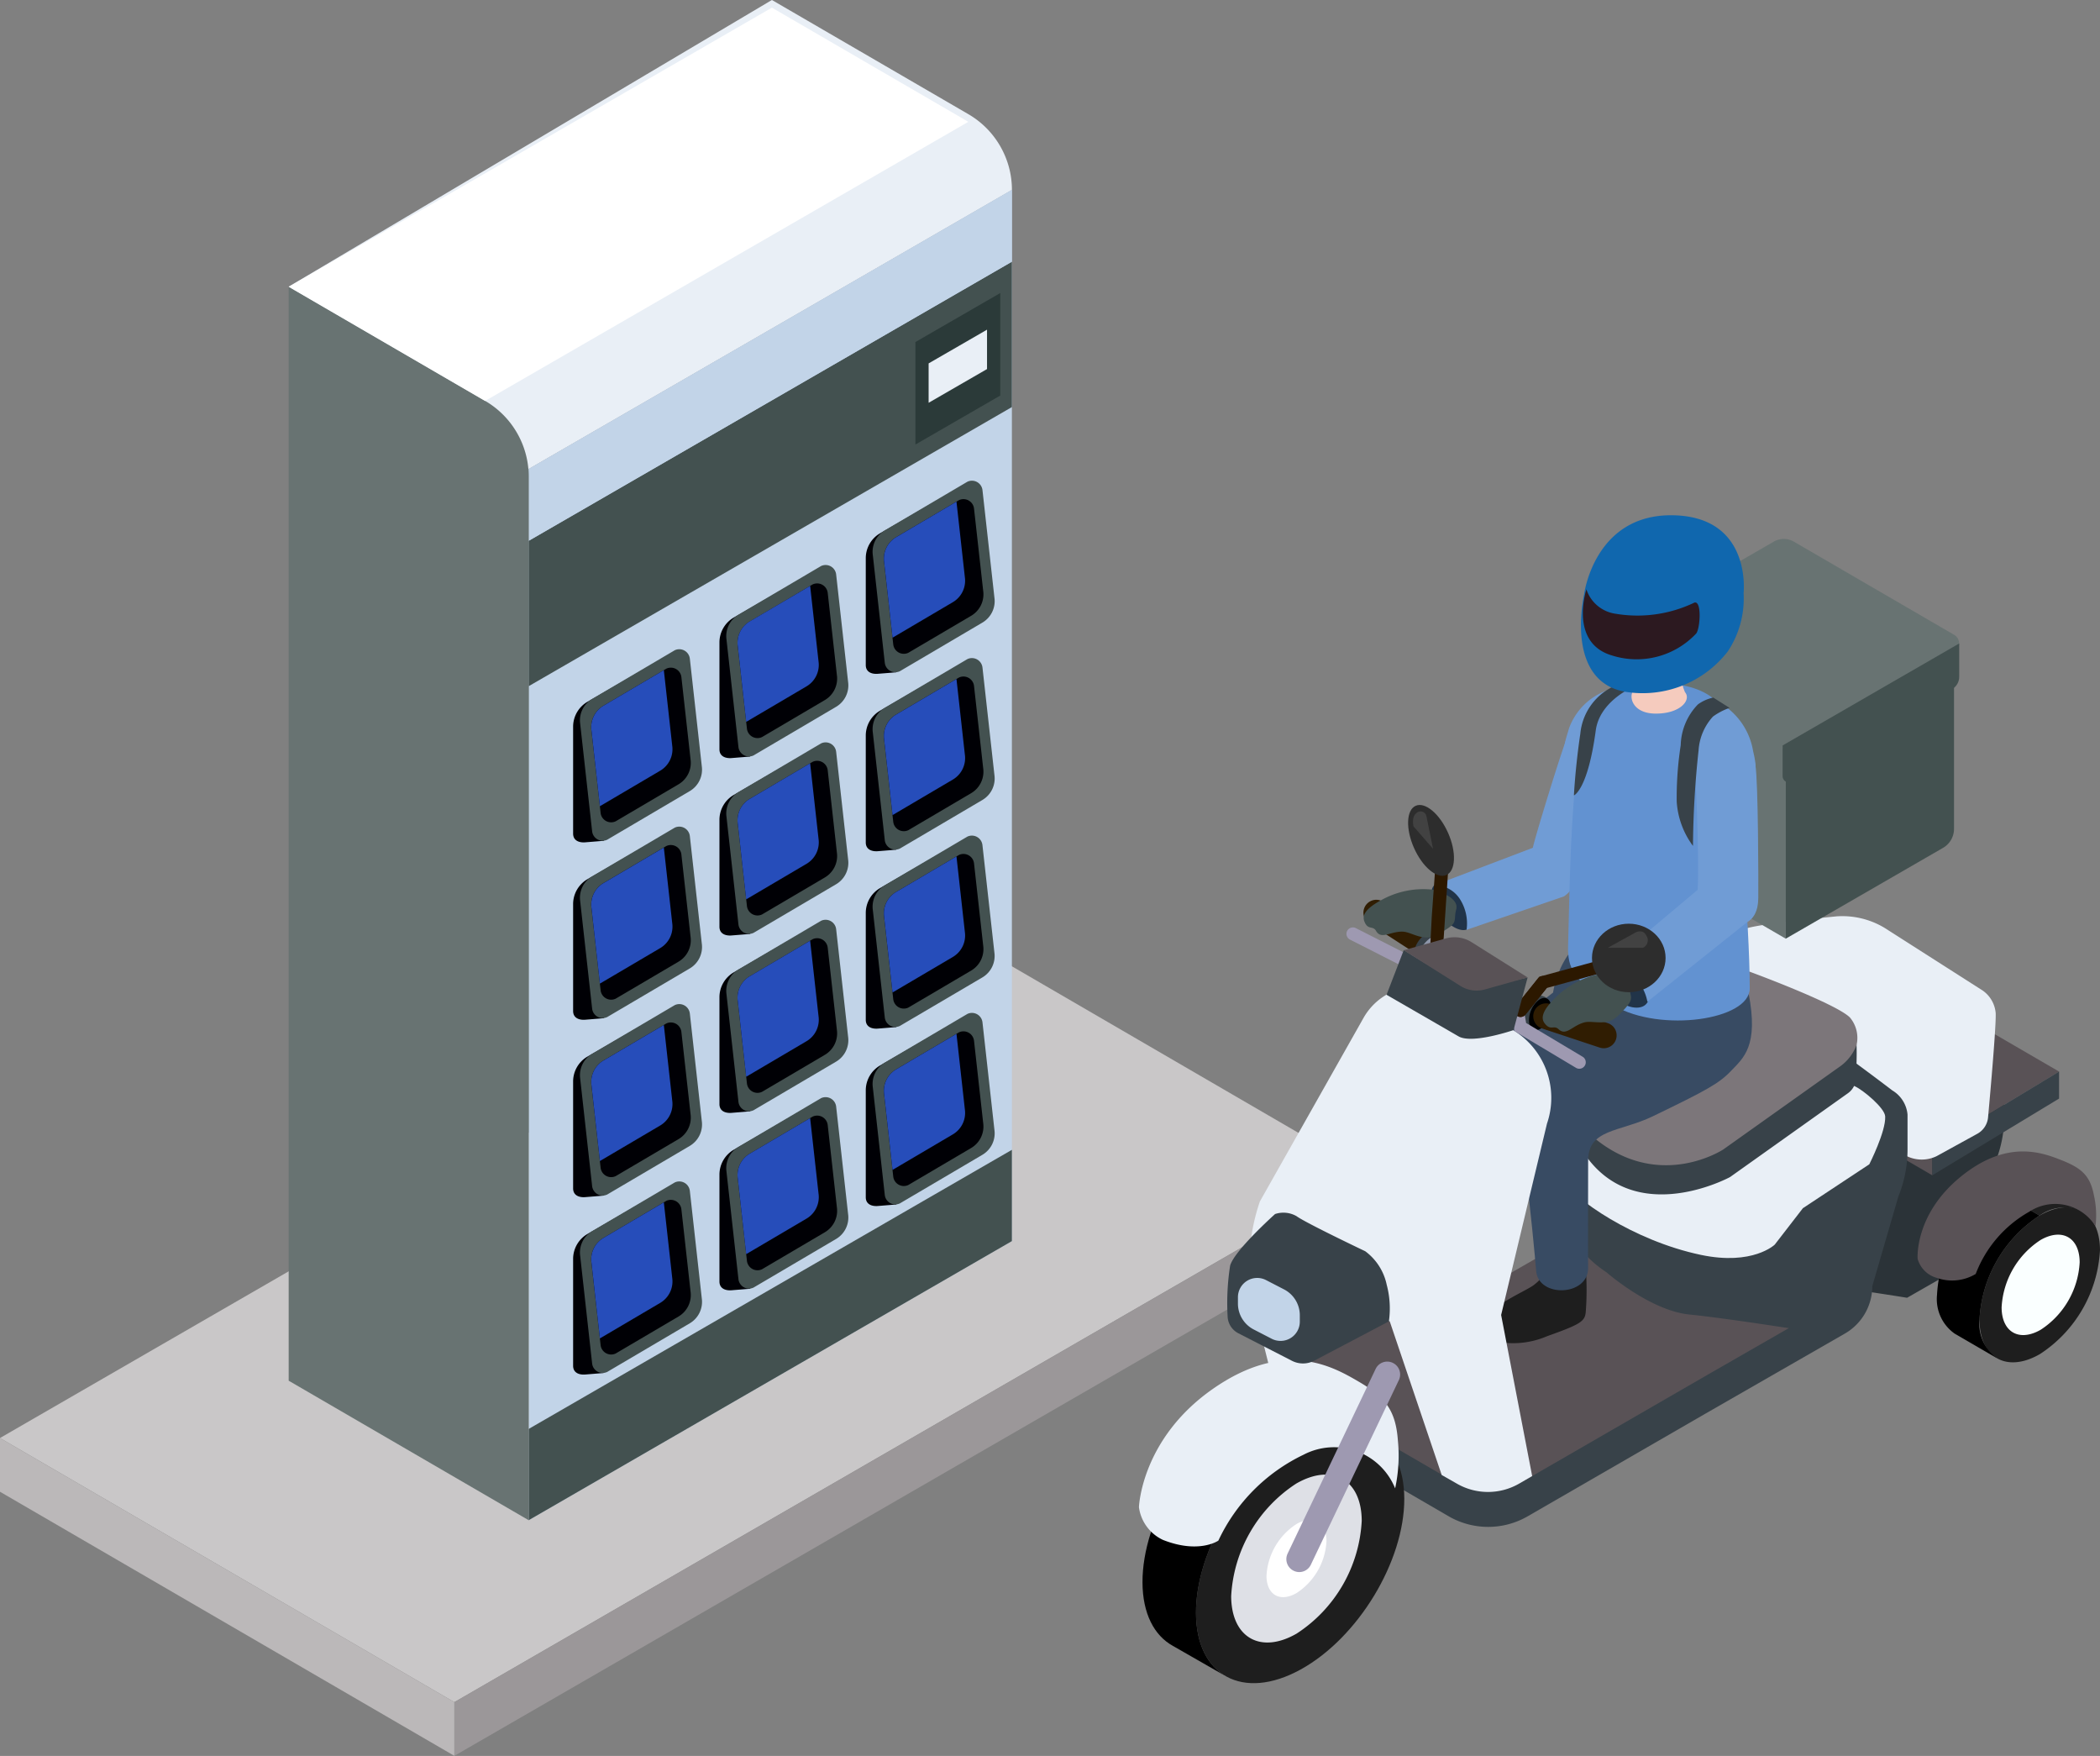
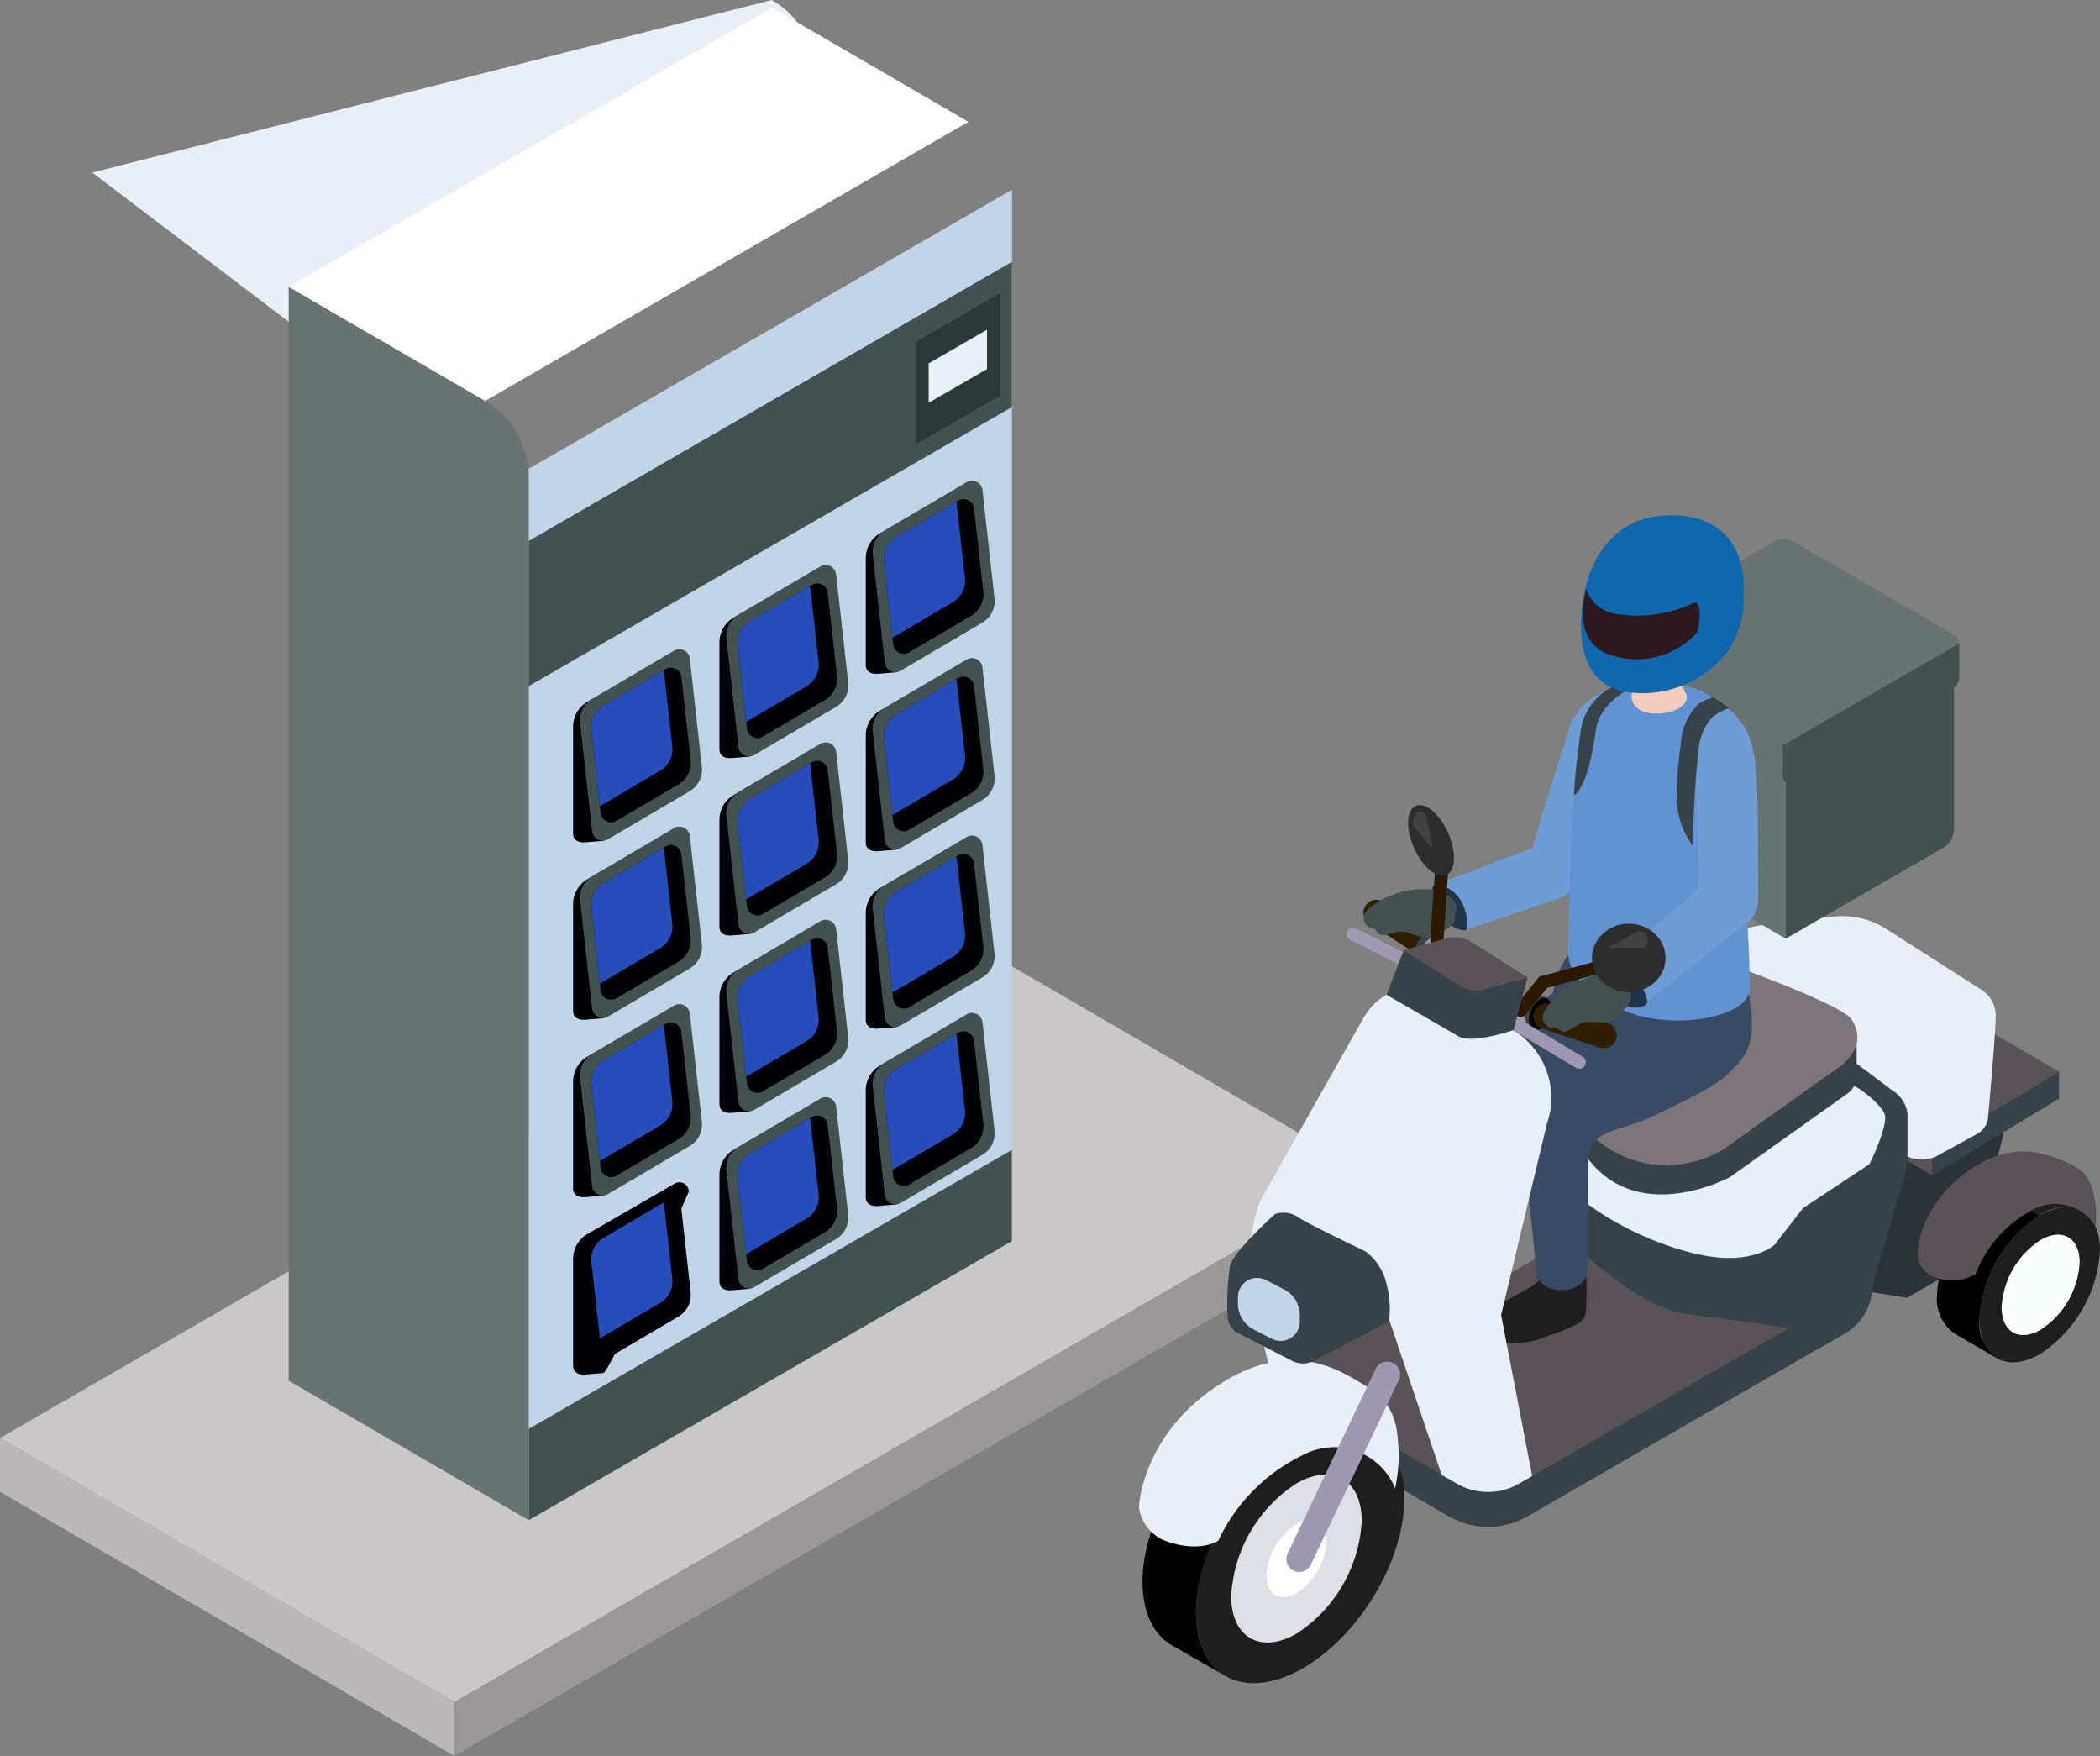
<svg xmlns="http://www.w3.org/2000/svg" width="160.292" height="134" viewBox="0 0 160.292 134">
  <rect x="0" y="0" width="160.292" height="134" fill="#808080" stroke="none" />
  <g id="グループ_749" data-name="グループ 749" transform="translate(-803.182 223.958)">
    <g id="グループ_647" data-name="グループ 647" transform="translate(803.182 -154.529)">
      <path id="パス_658" data-name="パス 658" d="M889.8-167.826l-34.91,20.155-34.91,20.155,34.683,20.155,34.91-20.155,34.91-20.155Z" transform="translate(-819.981 167.826)" fill="#c9c7c8" />
      <g id="グループ_646" data-name="グループ 646" transform="translate(0 40.31)">
        <path id="パス_659" data-name="パス 659" d="M819.981-128.049l34.683,20.155v4.1l-34.683-20.155Z" transform="translate(-819.981 128.049)" fill="#bbb8b9" />
      </g>
      <path id="パス_660" data-name="パス 660" d="M889.114-127.782,854.2-107.627v4.1l34.91-20.155,34.91-20.155v-4.1Z" transform="translate(-819.522 168.092)" fill="#9b9799" />
    </g>
    <g id="グループ_674" data-name="グループ 674" transform="translate(825.217 -223.959)">
      <g id="グループ_648" data-name="グループ 648" transform="translate(0 0)">
-         <path id="パス_661" data-name="パス 661" d="M878.608-236.337l14.993,8.712a6.691,6.691,0,0,1,3.329,5.786l-36.884,21.295-18.322-13.913Z" transform="translate(-841.724 236.337)" fill="#e9eff6" />
+         <path id="パス_661" data-name="パス 661" d="M878.608-236.337a6.691,6.691,0,0,1,3.329,5.786l-36.884,21.295-18.322-13.913Z" transform="translate(-841.724 236.337)" fill="#e9eff6" />
      </g>
      <path id="パス_662" data-name="パス 662" d="M859.8-200.736v80.22l36.884-21.3v-80.22Z" transform="translate(-841.482 236.529)" fill="#c2d4e8" />
      <path id="パス_663" data-name="パス 663" d="M859.8-128.45v6.966l36.884-21.3v-6.966Z" transform="translate(-841.482 237.497)" fill="#435150" />
      <path id="パス_664" data-name="パス 664" d="M859.8-195.329v11.094l36.884-21.3v-11.094Z" transform="translate(-841.482 236.601)" fill="#435150" />
      <path id="パス_665" data-name="パス 665" d="M859.8-200.736v5.479l36.884-21.3v-5.479Z" transform="translate(-841.482 236.529)" fill="#c2d4e8" />
      <path id="パス_666" data-name="パス 666" d="M888.928-210.53v7.823l6.478-3.74v-7.823Z" transform="translate(-841.091 236.633)" fill="#2b3a39" />
      <path id="パス_667" data-name="パス 667" d="M889.924-208.937v3.006l4.458-2.574v-3.006Z" transform="translate(-841.078 236.67)" fill="#e9eff6" />
      <g id="グループ_650" data-name="グループ 650" transform="translate(21.711 49.533)">
        <path id="パス_668" data-name="パス 668" d="M863.148-181.538v8.157c0,.548.473.715.966.665l1.351-.11c.68-.392,6.509-13.843,6.509-13.843a.712.712,0,0,0-1.067-.616l-6.66,3.845A2.2,2.2,0,0,0,863.148-181.538Z" transform="translate(-863.148 187.46)" fill="#000005" />
        <path id="パス_669" data-name="パス 669" d="M863.68-181.758l.912,8.206a.81.81,0,0,0,1.15.642l6.32-3.721a1.9,1.9,0,0,0,.9-1.89l-.912-8.206a.811.811,0,0,0-1.15-.643l-6.32,3.722A1.9,1.9,0,0,0,863.68-181.758Z" transform="translate(-863.141 187.459)" fill="#435150" />
        <path id="パス_670" data-name="パス 670" d="M864.528-181.256l.7,6.28a.81.81,0,0,0,1.15.643l4.816-2.835a1.9,1.9,0,0,0,.9-1.89l-.7-6.28a.81.81,0,0,0-1.15-.643l-4.816,2.836A1.9,1.9,0,0,0,864.528-181.256Z" transform="translate(-863.13 187.477)" fill="#000005" />
        <g id="グループ_649" data-name="グループ 649" transform="translate(1.385 1.608)">
          <path id="パス_671" data-name="パス 671" d="M870.694-180.1l-.641-5.772-4.623,2.723a1.9,1.9,0,0,0-.9,1.89l.642,5.772,4.623-2.723A1.9,1.9,0,0,0,870.694-180.1Z" transform="translate(-864.514 185.872)" fill="#264dba" />
        </g>
      </g>
      <g id="グループ_652" data-name="グループ 652" transform="translate(32.88 43.103)">
        <path id="パス_672" data-name="パス 672" d="M874.169-187.883v8.157c0,.547.473.715.966.665l1.35-.11c.681-.393,6.51-13.843,6.51-13.843a.711.711,0,0,0-1.067-.616l-6.66,3.845A2.2,2.2,0,0,0,874.169-187.883Z" transform="translate(-874.169 193.805)" fill="#000005" />
        <path id="パス_673" data-name="パス 673" d="M874.7-188.1l.912,8.2a.81.81,0,0,0,1.15.644l6.32-3.721a1.9,1.9,0,0,0,.9-1.891l-.912-8.2a.811.811,0,0,0-1.15-.644l-6.32,3.721A1.9,1.9,0,0,0,874.7-188.1Z" transform="translate(-874.162 193.804)" fill="#435150" />
        <path id="パス_674" data-name="パス 674" d="M875.549-187.6l.7,6.279a.811.811,0,0,0,1.151.644l4.815-2.836a1.9,1.9,0,0,0,.9-1.891l-.7-6.279a.812.812,0,0,0-1.151-.643l-4.815,2.835A1.9,1.9,0,0,0,875.549-187.6Z" transform="translate(-874.151 193.823)" fill="#000005" />
        <g id="グループ_651" data-name="グループ 651" transform="translate(1.385 1.608)">
          <path id="パス_675" data-name="パス 675" d="M881.715-186.446l-.642-5.771L876.45-189.5a1.9,1.9,0,0,0-.9,1.891l.641,5.771,4.623-2.722A1.9,1.9,0,0,0,881.715-186.446Z" transform="translate(-875.536 192.217)" fill="#264dba" />
        </g>
      </g>
      <g id="グループ_654" data-name="グループ 654" transform="translate(44.049 36.673)">
        <path id="パス_676" data-name="パス 676" d="M885.19-194.228v8.157c0,.547.472.715.966.664l1.35-.109c.68-.393,6.51-13.844,6.51-13.844a.712.712,0,0,0-1.067-.616l-6.66,3.845A2.2,2.2,0,0,0,885.19-194.228Z" transform="translate(-885.19 200.15)" fill="#000005" />
        <path id="パス_677" data-name="パス 677" d="M885.722-194.449l.912,8.206a.811.811,0,0,0,1.15.644l6.319-3.721a1.9,1.9,0,0,0,.9-1.891l-.912-8.206a.81.81,0,0,0-1.15-.643l-6.32,3.721A1.9,1.9,0,0,0,885.722-194.449Z" transform="translate(-885.183 200.149)" fill="#435150" />
        <path id="パス_678" data-name="パス 678" d="M886.569-193.947l.7,6.28a.811.811,0,0,0,1.151.643l4.815-2.835a1.9,1.9,0,0,0,.9-1.891l-.7-6.279a.811.811,0,0,0-1.151-.643l-4.815,2.835A1.9,1.9,0,0,0,886.569-193.947Z" transform="translate(-885.172 200.168)" fill="#000005" />
        <g id="グループ_653" data-name="グループ 653" transform="translate(1.384 1.608)">
          <path id="パス_679" data-name="パス 679" d="M892.736-192.791l-.641-5.772-4.623,2.723a1.9,1.9,0,0,0-.9,1.89l.642,5.772,4.623-2.723A1.9,1.9,0,0,0,892.736-192.791Z" transform="translate(-886.556 198.563)" fill="#264dba" />
        </g>
      </g>
      <g id="グループ_656" data-name="グループ 656" transform="translate(21.711 63.071)">
        <path id="パス_680" data-name="パス 680" d="M863.148-168.179v8.157c0,.547.473.715.966.665l1.351-.11c.68-.393,6.509-13.843,6.509-13.843a.711.711,0,0,0-1.067-.616l-6.66,3.845A2.2,2.2,0,0,0,863.148-168.179Z" transform="translate(-863.148 174.101)" fill="#000005" />
        <path id="パス_681" data-name="パス 681" d="M863.68-168.4l.912,8.2a.81.81,0,0,0,1.15.644l6.32-3.721a1.9,1.9,0,0,0,.9-1.891l-.912-8.2a.811.811,0,0,0-1.15-.643l-6.32,3.721A1.9,1.9,0,0,0,863.68-168.4Z" transform="translate(-863.141 174.1)" fill="#435150" />
        <path id="パス_682" data-name="パス 682" d="M864.528-167.9l.7,6.279a.81.81,0,0,0,1.15.643l4.816-2.835a1.9,1.9,0,0,0,.9-1.891l-.7-6.279a.811.811,0,0,0-1.15-.644l-4.816,2.836A1.9,1.9,0,0,0,864.528-167.9Z" transform="translate(-863.13 174.119)" fill="#000005" />
        <g id="グループ_655" data-name="グループ 655" transform="translate(1.385 1.608)">
          <path id="パス_683" data-name="パス 683" d="M870.694-166.742l-.641-5.771-4.623,2.722a1.9,1.9,0,0,0-.9,1.891l.642,5.771,4.623-2.722A1.9,1.9,0,0,0,870.694-166.742Z" transform="translate(-864.514 172.513)" fill="#264dba" />
        </g>
      </g>
      <g id="グループ_658" data-name="グループ 658" transform="translate(32.88 56.641)">
        <path id="パス_684" data-name="パス 684" d="M874.169-174.524v8.157c0,.547.473.715.966.664l1.35-.109c.681-.393,6.51-13.844,6.51-13.844a.712.712,0,0,0-1.067-.616l-6.66,3.845A2.2,2.2,0,0,0,874.169-174.524Z" transform="translate(-874.169 180.446)" fill="#000005" />
        <path id="パス_685" data-name="パス 685" d="M874.7-174.745l.912,8.206a.811.811,0,0,0,1.15.644l6.32-3.721a1.9,1.9,0,0,0,.9-1.891l-.912-8.206a.81.81,0,0,0-1.15-.642l-6.32,3.721A1.9,1.9,0,0,0,874.7-174.745Z" transform="translate(-874.162 180.445)" fill="#435150" />
        <path id="パス_686" data-name="パス 686" d="M875.549-174.243l.7,6.28a.812.812,0,0,0,1.151.644l4.815-2.835a1.9,1.9,0,0,0,.9-1.891l-.7-6.279a.811.811,0,0,0-1.151-.644l-4.815,2.836A1.9,1.9,0,0,0,875.549-174.243Z" transform="translate(-874.151 180.464)" fill="#000005" />
        <g id="グループ_657" data-name="グループ 657" transform="translate(1.385 1.608)">
          <path id="パス_687" data-name="パス 687" d="M881.715-173.087l-.642-5.772-4.623,2.723a1.9,1.9,0,0,0-.9,1.89l.641,5.772,4.623-2.723A1.9,1.9,0,0,0,881.715-173.087Z" transform="translate(-875.536 178.859)" fill="#264dba" />
        </g>
      </g>
      <g id="グループ_660" data-name="グループ 660" transform="translate(44.049 50.21)">
        <path id="パス_688" data-name="パス 688" d="M885.19-180.87v8.157c0,.548.472.715.966.665l1.35-.11c.68-.392,6.51-13.843,6.51-13.843a.712.712,0,0,0-1.067-.616l-6.66,3.845A2.2,2.2,0,0,0,885.19-180.87Z" transform="translate(-885.19 186.792)" fill="#000005" />
        <path id="パス_689" data-name="パス 689" d="M885.722-181.09l.912,8.206a.81.81,0,0,0,1.15.642l6.319-3.721a1.9,1.9,0,0,0,.9-1.89l-.912-8.206a.811.811,0,0,0-1.15-.644l-6.32,3.721A1.9,1.9,0,0,0,885.722-181.09Z" transform="translate(-885.183 186.791)" fill="#435150" />
        <path id="パス_690" data-name="パス 690" d="M886.569-180.588l.7,6.28a.811.811,0,0,0,1.151.642l4.815-2.836a1.9,1.9,0,0,0,.9-1.89l-.7-6.28a.812.812,0,0,0-1.151-.643l-4.815,2.835A1.9,1.9,0,0,0,886.569-180.588Z" transform="translate(-885.172 186.81)" fill="#000005" />
        <g id="グループ_659" data-name="グループ 659" transform="translate(1.384 1.608)">
          <path id="パス_691" data-name="パス 691" d="M892.736-179.433l-.641-5.771-4.623,2.722a1.9,1.9,0,0,0-.9,1.891l.642,5.772,4.623-2.723A1.9,1.9,0,0,0,892.736-179.433Z" transform="translate(-886.556 185.204)" fill="#264dba" />
        </g>
      </g>
      <g id="グループ_662" data-name="グループ 662" transform="translate(21.711 76.609)">
        <path id="パス_692" data-name="パス 692" d="M863.148-154.82v8.157c0,.547.473.715.966.665l1.351-.11c.68-.393,6.509-13.844,6.509-13.844a.712.712,0,0,0-1.067-.616l-6.66,3.845A2.2,2.2,0,0,0,863.148-154.82Z" transform="translate(-863.148 160.742)" fill="#000005" />
        <path id="パス_693" data-name="パス 693" d="M863.68-155.041l.912,8.205a.811.811,0,0,0,1.15.644l6.32-3.721a1.9,1.9,0,0,0,.9-1.891l-.912-8.2a.81.81,0,0,0-1.15-.643l-6.32,3.721A1.9,1.9,0,0,0,863.68-155.041Z" transform="translate(-863.141 160.741)" fill="#435150" />
        <path id="パス_694" data-name="パス 694" d="M864.528-154.539l.7,6.28a.811.811,0,0,0,1.15.644l4.816-2.836a1.9,1.9,0,0,0,.9-1.891l-.7-6.279a.81.81,0,0,0-1.15-.644l-4.816,2.836A1.9,1.9,0,0,0,864.528-154.539Z" transform="translate(-863.13 160.76)" fill="#000005" />
        <g id="グループ_661" data-name="グループ 661" transform="translate(1.385 1.608)">
          <path id="パス_695" data-name="パス 695" d="M870.694-153.383l-.641-5.772-4.623,2.723a1.9,1.9,0,0,0-.9,1.89l.642,5.772,4.623-2.723A1.9,1.9,0,0,0,870.694-153.383Z" transform="translate(-864.514 159.155)" fill="#264dba" />
        </g>
      </g>
      <g id="グループ_664" data-name="グループ 664" transform="translate(32.88 70.178)">
        <path id="パス_696" data-name="パス 696" d="M874.169-161.166v8.157c0,.548.473.715.966.665l1.35-.11c.681-.392,6.51-13.843,6.51-13.843a.712.712,0,0,0-1.067-.616l-6.66,3.845A2.2,2.2,0,0,0,874.169-161.166Z" transform="translate(-874.169 167.088)" fill="#000005" />
        <path id="パス_697" data-name="パス 697" d="M874.7-161.386l.912,8.206a.81.81,0,0,0,1.15.643l6.32-3.721a1.9,1.9,0,0,0,.9-1.89l-.912-8.206a.811.811,0,0,0-1.15-.643l-6.32,3.721A1.9,1.9,0,0,0,874.7-161.386Z" transform="translate(-874.162 167.087)" fill="#435150" />
        <path id="パス_698" data-name="パス 698" d="M875.549-160.884l.7,6.28a.811.811,0,0,0,1.151.643l4.815-2.835a1.9,1.9,0,0,0,.9-1.89l-.7-6.28a.812.812,0,0,0-1.151-.643l-4.815,2.836A1.9,1.9,0,0,0,875.549-160.884Z" transform="translate(-874.151 167.105)" fill="#000005" />
        <g id="グループ_663" data-name="グループ 663" transform="translate(1.385 1.608)">
          <path id="パス_699" data-name="パス 699" d="M881.715-159.728l-.642-5.772-4.623,2.722a1.9,1.9,0,0,0-.9,1.891l.641,5.772,4.623-2.723A1.9,1.9,0,0,0,881.715-159.728Z" transform="translate(-875.536 165.5)" fill="#264dba" />
        </g>
      </g>
      <g id="グループ_666" data-name="グループ 666" transform="translate(44.049 63.748)">
        <path id="パス_700" data-name="パス 700" d="M885.19-167.511v8.157c0,.547.472.715.966.665l1.35-.11c.68-.393,6.51-13.843,6.51-13.843a.711.711,0,0,0-1.067-.616l-6.66,3.845A2.2,2.2,0,0,0,885.19-167.511Z" transform="translate(-885.19 173.433)" fill="#000005" />
        <path id="パス_701" data-name="パス 701" d="M885.722-167.731l.912,8.2a.81.81,0,0,0,1.15.644L894.1-162.6a1.9,1.9,0,0,0,.9-1.891l-.912-8.2a.811.811,0,0,0-1.15-.644l-6.32,3.721A1.9,1.9,0,0,0,885.722-167.731Z" transform="translate(-885.183 173.432)" fill="#435150" />
        <path id="パス_702" data-name="パス 702" d="M886.569-167.229l.7,6.279a.811.811,0,0,0,1.151.643l4.815-2.835a1.9,1.9,0,0,0,.9-1.891l-.7-6.279a.812.812,0,0,0-1.151-.643l-4.815,2.835A1.9,1.9,0,0,0,886.569-167.229Z" transform="translate(-885.172 173.451)" fill="#000005" />
        <g id="グループ_665" data-name="グループ 665" transform="translate(1.384 1.608)">
          <path id="パス_703" data-name="パス 703" d="M892.736-166.074l-.641-5.771-4.623,2.722a1.9,1.9,0,0,0-.9,1.891l.642,5.771,4.623-2.722A1.9,1.9,0,0,0,892.736-166.074Z" transform="translate(-886.556 171.845)" fill="#264dba" />
        </g>
      </g>
      <g id="グループ_668" data-name="グループ 668" transform="translate(21.711 90.146)">
        <path id="パス_704" data-name="パス 704" d="M863.148-141.462v8.157c0,.548.473.715.966.665l1.351-.11c.68-.392,6.509-13.843,6.509-13.843a.712.712,0,0,0-1.067-.616l-6.66,3.845A2.2,2.2,0,0,0,863.148-141.462Z" transform="translate(-863.148 147.384)" fill="#000005" />
-         <path id="パス_705" data-name="パス 705" d="M863.68-141.682l.912,8.206a.81.81,0,0,0,1.15.643l6.32-3.721a1.9,1.9,0,0,0,.9-1.89l-.912-8.206a.811.811,0,0,0-1.15-.643l-6.32,3.722A1.9,1.9,0,0,0,863.68-141.682Z" transform="translate(-863.141 147.383)" fill="#435150" />
        <path id="パス_706" data-name="パス 706" d="M864.528-141.18l.7,6.28a.81.81,0,0,0,1.15.643l4.816-2.835a1.9,1.9,0,0,0,.9-1.89l-.7-6.28a.811.811,0,0,0-1.15-.644l-4.816,2.837A1.9,1.9,0,0,0,864.528-141.18Z" transform="translate(-863.13 147.401)" fill="#000005" />
        <g id="グループ_667" data-name="グループ 667" transform="translate(1.385 1.608)">
          <path id="パス_707" data-name="パス 707" d="M870.694-140.024l-.641-5.772-4.623,2.723a1.9,1.9,0,0,0-.9,1.89l.642,5.772,4.623-2.723A1.9,1.9,0,0,0,870.694-140.024Z" transform="translate(-864.514 145.796)" fill="#264dba" />
        </g>
      </g>
      <g id="グループ_670" data-name="グループ 670" transform="translate(32.88 83.716)">
        <path id="パス_708" data-name="パス 708" d="M874.169-147.807v8.157c0,.547.473.715.966.665l1.35-.11c.681-.393,6.51-13.843,6.51-13.843a.711.711,0,0,0-1.067-.616l-6.66,3.845A2.2,2.2,0,0,0,874.169-147.807Z" transform="translate(-874.169 153.729)" fill="#000005" />
        <path id="パス_709" data-name="パス 709" d="M874.7-148.027l.912,8.2a.81.81,0,0,0,1.15.643l6.32-3.721a1.9,1.9,0,0,0,.9-1.891l-.912-8.2a.811.811,0,0,0-1.15-.644l-6.32,3.721A1.9,1.9,0,0,0,874.7-148.027Z" transform="translate(-874.162 153.728)" fill="#435150" />
        <path id="パス_710" data-name="パス 710" d="M875.549-147.525l.7,6.279a.811.811,0,0,0,1.151.644l4.815-2.835a1.9,1.9,0,0,0,.9-1.891l-.7-6.279a.812.812,0,0,0-1.151-.644l-4.815,2.835A1.9,1.9,0,0,0,875.549-147.525Z" transform="translate(-874.151 153.747)" fill="#000005" />
        <g id="グループ_669" data-name="グループ 669" transform="translate(1.385 1.608)">
          <path id="パス_711" data-name="パス 711" d="M881.715-146.37l-.642-5.771-4.623,2.722a1.9,1.9,0,0,0-.9,1.891l.641,5.771,4.623-2.722A1.9,1.9,0,0,0,881.715-146.37Z" transform="translate(-875.536 152.141)" fill="#264dba" />
        </g>
      </g>
      <g id="グループ_672" data-name="グループ 672" transform="translate(44.049 77.286)">
        <path id="パス_712" data-name="パス 712" d="M885.19-154.152v8.157c0,.547.472.715.966.664l1.35-.11c.68-.392,6.51-13.843,6.51-13.843a.712.712,0,0,0-1.067-.616l-6.66,3.845A2.2,2.2,0,0,0,885.19-154.152Z" transform="translate(-885.19 160.074)" fill="#000005" />
        <path id="パス_713" data-name="パス 713" d="M885.722-154.373l.912,8.206a.811.811,0,0,0,1.15.644l6.319-3.721a1.9,1.9,0,0,0,.9-1.891l-.912-8.206a.81.81,0,0,0-1.15-.643l-6.32,3.721A1.9,1.9,0,0,0,885.722-154.373Z" transform="translate(-885.183 160.073)" fill="#435150" />
        <path id="パス_714" data-name="パス 714" d="M886.569-153.871l.7,6.28a.811.811,0,0,0,1.151.644l4.815-2.835a1.9,1.9,0,0,0,.9-1.891l-.7-6.279a.811.811,0,0,0-1.151-.644l-4.815,2.835A1.9,1.9,0,0,0,886.569-153.871Z" transform="translate(-885.172 160.092)" fill="#000005" />
        <g id="グループ_671" data-name="グループ 671" transform="translate(1.384 1.608)">
          <path id="パス_715" data-name="パス 715" d="M892.736-152.715l-.641-5.772-4.623,2.723a1.9,1.9,0,0,0-.9,1.89l.642,5.772,4.623-2.723A1.9,1.9,0,0,0,892.736-152.715Z" transform="translate(-886.556 158.487)" fill="#264dba" />
        </g>
      </g>
      <g id="グループ_673" data-name="グループ 673" transform="translate(0 21.879)">
        <path id="パス_716" data-name="パス 716" d="M841.724-214.747l14.993,8.713a6.69,6.69,0,0,1,3.329,5.785v79.636l-18.322-10.648Z" transform="translate(-841.724 214.747)" fill="#687372" />
      </g>
      <path id="パス_717" data-name="パス 717" d="M878.608-235.761l-36.884,21.3,14.993,8.713,36.884-21.3Z" transform="translate(-841.724 236.345)" fill="#fff" />
    </g>
    <g id="グループ_728" data-name="グループ 728" transform="translate(890.117 -184.638)">
      <g id="グループ_681" data-name="グループ 681" transform="translate(15.84 13.248)">
        <g id="グループ_678" data-name="グループ 678" transform="translate(0 16.097)">
          <path id="パス_718" data-name="パス 718" d="M912.332-150.228a.984.984,0,0,1-.534-.158l-3.89-2.52a.983.983,0,0,1-.292-1.36.984.984,0,0,1,1.36-.291l3.891,2.52a.982.982,0,0,1,.291,1.36A.983.983,0,0,1,912.332-150.228Z" transform="translate(-906.164 154.714)" fill="#301d02" />
          <g id="グループ_677" data-name="グループ 677" transform="translate(5.152 2.407)">
            <g id="グループ_675" data-name="グループ 675">
              <path id="パス_719" data-name="パス 719" d="M912.26-152.38a.924.924,0,0,1,1.207.912,2.091,2.091,0,0,1-1.145,1.514.925.925,0,0,1-1.207-.912A2.092,2.092,0,0,1,912.26-152.38Z" transform="translate(-911.109 152.436)" fill="#384249" />
            </g>
            <g id="グループ_676" data-name="グループ 676" transform="translate(0.383 0.295)">
              <path id="パス_720" data-name="パス 720" d="M912.585-152.079c.539-.227.919.057.848.635a2.019,2.019,0,0,1-1.1,1.459c-.54.227-.919-.057-.849-.635A2.019,2.019,0,0,1,912.585-152.079Z" transform="translate(-911.472 152.157)" fill="#8d95a8" />
            </g>
          </g>
          <path id="パス_721" data-name="パス 721" d="M911.974-149.651h-1.262L906.5-151.79a.494.494,0,0,1-.215-.661.494.494,0,0,1,.661-.216l4,2.033h1.027a.492.492,0,0,1,.491.492A.491.491,0,0,1,911.974-149.651Z" transform="translate(-906.233 154.827)" fill="#9e99b1" />
        </g>
        <ellipse id="楕円形_28" data-name="楕円形 28" cx="1.059" cy="2.108" rx="1.059" ry="2.108" transform="matrix(0.791, -0.612, 0.612, 0.791, 5.901, 15.602)" fill="#213449" />
        <g id="グループ_680" data-name="グループ 680" transform="translate(1.315 15.298)">
          <g id="グループ_679" data-name="グループ 679">
            <path id="パス_722" data-name="パス 722" d="M912.726-155.448s2.081.5,1.816,1.5.315.993-1.49,1.949c-1.054.559-1.915-.233-2.615-.243-.967-.014-1.615.638-2.023-.066-.241-.415-.623-.018-.889-.725-.181-.482.135-.976,1.246-1.587A6.6,6.6,0,0,1,912.726-155.448Z" transform="translate(-907.478 155.471)" fill="#435150" />
          </g>
        </g>
        <path id="パス_723" data-name="パス 723" d="M925.312-169.858a4.812,4.812,0,0,0-2.994,2.958c-.226.885-1,2.429.839,3.306a2.777,2.777,0,0,0,2.853-.635c.93-1.779.69-2.826.875-4.2C927.018-169.423,926.674-170.232,925.312-169.858Z" transform="translate(-905.344 169.951)" fill="#709cd5" />
        <path id="パス_724" data-name="パス 724" d="M920.6-156.009c.527.3,2.216,1.615,2.7.47.42-1,2.354-6.1,2.957-8.523.478-1.923.459-2.955-.823-3.355s-2.414-.7-3.076.93c-.5,1.238-2.485,7.7-2.656,8.54A1.557,1.557,0,0,0,920.6-156.009Z" transform="translate(-905.476 170.076)" fill="#709cd5" />
        <path id="パス_725" data-name="パス 725" d="M912.6-155.6l7.5-2.852s1.992-1.13,3.014.753a2.182,2.182,0,0,1-.646,2.96l-7.427,2.547a3.469,3.469,0,0,0-.5-2.332A2.311,2.311,0,0,0,912.6-155.6Z" transform="translate(-905.873 170.581)" fill="#709cd5" />
      </g>
      <g id="グループ_688" data-name="グループ 688" transform="translate(9.941 30.585)">
        <g id="グループ_686" data-name="グループ 686" transform="translate(30.08)">
          <path id="パス_726" data-name="パス 726" d="M932.192-129.226s3.309,2.907,6.316,3.207,9.224,1.3,9.224,1.3l4.211-2.406,2.51-7.9a9.544,9.544,0,0,0,.7-3.581v-2.673a2.045,2.045,0,0,0-1.156-1.844c-2.909-1.4-10.37-4.954-11.376-4.954-8.171,0-12.632,7.519-12.933,9.926S927.681-132.233,932.192-129.226Z" transform="translate(-929.121 153.849)" fill="#2b3338" />
          <g id="グループ_685" data-name="グループ 685" transform="translate(3.739 2.108)">
            <g id="グループ_682" data-name="グループ 682">
              <path id="パス_727" data-name="パス 727" d="M942.335-151.544l16.8,9.762-9.674,5.853-16.8-9.762Z" transform="translate(-932.661 151.544)" fill="#595256" />
            </g>
            <g id="グループ_683" data-name="グループ 683" transform="translate(0 5.853)">
              <path id="パス_728" data-name="パス 728" d="M932.661-146l16.8,9.762v2.06l-16.8-9.762Z" transform="translate(-932.661 146.004)" fill="#595256" />
            </g>
            <g id="グループ_684" data-name="グループ 684" transform="translate(16.798 9.762)">
              <path id="パス_729" data-name="パス 729" d="M948.561-136.451l9.674-5.853v2.06l-9.674,5.853Z" transform="translate(-948.561 142.304)" fill="#384249" />
            </g>
          </g>
          <path id="パス_730" data-name="パス 730" d="M946.113-152.474a6.247,6.247,0,0,0-3.909-1.043c-2.54.246-6.671.691-7.146,1.024-1.056.738-3.573,7.083-3.113,7.981.586,1.146,11.5,7.086,15.4,9.18a2.609,2.609,0,0,0,2.487.115l3.125-1.719a1.6,1.6,0,0,0,.805-1.294c.187-2.053.621-6.988.577-7.9a2.339,2.339,0,0,0-1.017-1.741Z" transform="translate(-928.965 153.54)" fill="#e9eff6" />
        </g>
        <g id="グループ_687" data-name="グループ 687" transform="translate(0 4.223)">
          <path id="パス_731" data-name="パス 731" d="M946.676-127.233l-45.826,7.307v2.867l13.477,7.833a6.03,6.03,0,0,0,6.041.008l13.58-7.841,10.626-6.1a4.185,4.185,0,0,0,2.1-3.63Z" transform="translate(-900.638 150.803)" fill="#384249" />
          <path id="パス_732" data-name="パス 732" d="M931.73-134.628,919-127.321l-18.353-.491.212,8.3,13.923,8.092a5.135,5.135,0,0,0,5.148.006l14.027-8.1,12.728-7.307Z" transform="translate(-900.649 150.386)" fill="#595256" />
          <path id="パス_733" data-name="パス 733" d="M925.2-126.707s3.309,2.907,6.316,3.208,9.224,1.3,9.224,1.3l4.735-3.475,1.986-6.832a9.543,9.543,0,0,0,.7-3.581v-2.673A2.4,2.4,0,0,0,947-140.6c-3.1-2.366-8.638-6.423-9.643-6.423-8.17,0-14.365,8.988-14.666,11.4S920.689-129.715,925.2-126.707Z" transform="translate(-899.436 149.685)" fill="#384249" />
          <path id="パス_734" data-name="パス 734" d="M934.282-145.859s-8.494,2.736-9.19,3.388c-1.063,1-3.6,7.978-3.134,8.773.718,1.235,5.194,4.477,10.442,5.582,3.968.836,5.639-.784,5.639-.784l2.148-2.779,5.068-3.349s1.27-2.5,1.214-3.652c-.032-.655-1.695-2.016-2.29-2.289Z" transform="translate(-899.449 149.751)" fill="#e9eff6" />
          <path id="パス_735" data-name="パス 735" d="M936.592-147.528s7.6,2.069,7.656,3.49c.032.846-.016,1.923-.057,2.607a1.421,1.421,0,0,1-.609,1.079l-8.99,6.392s-8,4.358-11.692-2.747c-1.527-2.941,2.138-4.912,2.138-4.912l7.833-4.812S935.053-147.724,936.592-147.528Z" transform="translate(-899.414 149.656)" fill="#384249" />
          <path id="パス_736" data-name="パス 736" d="M936.116-149.523s6.537,2.4,7.656,3.49a2.411,2.411,0,0,1,.514,2.108,3.537,3.537,0,0,1-1.18,1.578l-8.99,6.392s-6.153,4.07-11.692-2.747c-2.1-2.579,2.138-4.91,2.138-4.91l7.832-4.813S934.577-149.719,936.116-149.523Z" transform="translate(-899.452 149.543)" fill="#7c767a" />
        </g>
      </g>
      <g id="グループ_694" data-name="グループ 694" transform="translate(35.74 1.807)">
        <g id="グループ_689" data-name="グループ 689" transform="translate(0.876 8.694)">
          <path id="パス_737" data-name="パス 737" d="M925.9-172.551l12.757,7.414v14.4l-12.193-7.086a1.132,1.132,0,0,1-.564-.98Z" transform="translate(-925.898 172.551)" fill="#687372" />
        </g>
        <g id="グループ_690" data-name="グループ 690" transform="translate(13.633 8.694)">
          <path id="パス_738" data-name="パス 738" d="M937.973-165.137l12.841-7.414v13.432a1.674,1.674,0,0,1-.836,1.448l-12.006,6.93Z" transform="translate(-937.973 172.551)" fill="#435150" />
        </g>
        <g id="グループ_691" data-name="グループ 691" transform="translate(0.004)">
          <path id="パス_739" data-name="パス 739" d="M939.317-180.573l12.237,7.112a.763.763,0,0,1,0,1.321l-11.862,6.848a2.456,2.456,0,0,1-2.464,0l-11.774-6.842a.764.764,0,0,1,0-1.322l12.327-7.116A1.532,1.532,0,0,1,939.317-180.573Z" transform="translate(-925.073 180.78)" fill="#687372" />
        </g>
        <g id="グループ_692" data-name="グループ 692" transform="translate(0 7.977)">
          <path id="パス_740" data-name="パス 740" d="M925.068-173.23l13.392,7.782v3.173l-13.392-7.782Z" transform="translate(-925.068 173.23)" fill="#687372" />
        </g>
        <g id="グループ_693" data-name="グループ 693" transform="translate(13.391 7.978)">
          <path id="パス_741" data-name="パス 741" d="M937.744-165.447l13.479-7.782v2.544a1.088,1.088,0,0,1-.544.942l-12.214,7.052a.481.481,0,0,1-.721-.416Z" transform="translate(-937.744 173.229)" fill="#435150" />
        </g>
      </g>
      <g id="グループ_695" data-name="グループ 695" transform="translate(20.49 7.642)">
        <path id="パス_742" data-name="パス 742" d="M914.981-130.572c.132-.826.643-1.322,1.754-1.267s1.562.435,1.628,1.261a21.577,21.577,0,0,1,0,3.365c-.067.711-.443.936-2.951,1.83a6.553,6.553,0,0,1-3.748.429c-1.142-.332-1.05-.773-1.01-1.379.087-1.3,3.144-2.462,3.786-2.988C915.137-129.89,914.849-129.747,914.981-130.572Z" transform="translate(-910.634 177.709)" fill="#1e1e1e" />
        <path id="パス_743" data-name="パス 743" d="M931.1-150.664c2.011,3.429-1.286,5.969-1.286,5.969a34.974,34.974,0,0,1-5.985,3.478c-2.515,1.214-5.432,1.155-5.432,3.6,0,3.817-.018,7.085,0,8.172.027,2.184-3.8,2.317-3.967.242-.075-.932-.429-4.741-.86-8.181-.23-1.842-.63-3.654.883-4.826,3.8-2.942,7.148-5.554,7.148-5.554s.657-4.628,4.412-4.628S930.113-152.344,931.1-150.664Z" transform="translate(-910.481 176.548)" fill="#384b63" />
        <path id="パス_744" data-name="パス 744" d="M920.55-128.034c.132-.825.643-1.321,1.754-1.266s1.562.435,1.628,1.26a21.584,21.584,0,0,1,0,3.365c-.067.711-.443.936-2.951,1.83a6.553,6.553,0,0,1-3.748.429c-1.142-.332-1.05-.772-1.01-1.378.087-1.3,3.144-2.462,3.786-2.988C920.706-127.352,920.418-127.208,920.55-128.034Z" transform="translate(-910.319 177.852)" fill="#1e1e1e" />
        <path id="パス_745" data-name="パス 745" d="M936.208-147.872c.8,4.071-.408,4.961-1.323,5.928s-1.889,1.5-5.984,3.477c-2.516,1.214-4.938.943-4.938,3.384,0,3.817-.018,7.086,0,8.173.028,2.183-3.8,2.317-3.967.242-.075-.933-.429-4.743-.86-8.182-.23-1.842-.63-3.653.883-4.826,3.8-2.942,7.148-5.554,7.148-5.554s.657-4.627,4.412-4.627S935.834-149.783,936.208-147.872Z" transform="translate(-910.167 176.691)" fill="#384b63" />
        <path id="パス_746" data-name="パス 746" d="M923.028-165.032c.386-3.318,1.09-5.684,6.114-5.388,4.413.26,5.523,1.859,5.824,5.505.22,2.663,1.144,12.853,1.144,17.85,0,2.416-6.8,3.388-10.346,1.327-3.182-1.852-3.56-2.957-3.52-4.562C922.388-156.041,922.443-160.006,923.028-165.032Z" transform="translate(-909.978 175.529)" fill="#6292d1" />
        <path id="パス_747" data-name="パス 747" d="M930.6-172.692v1.326a4.006,4.006,0,0,0,.31,1.971c.493.57-.316,1.633-2.226,1.633-2,0-2.145-1.612-1.547-1.9s.6-.536.6-1.474v-1.56c0-1.069.194-2.565,1.482-2.565S930.6-173.761,930.6-172.692Z" transform="translate(-909.719 175.257)" fill="#f5cbbe" />
      </g>
      <g id="グループ_709" data-name="グループ 709" transform="translate(0 35.949)">
        <path id="パス_748" data-name="パス 748" d="M919.254-145.179l-4.9-2.7a4.751,4.751,0,0,0-6.425,1.828l-7.907,14a14.645,14.645,0,0,0-.364,8.327l1.24,4.959,2.524,1.466,1.713-8.376,4.8,2.789,3.963,11.713,1.176.67a4.752,4.752,0,0,0,4.73-.009l1-.579-2.369-12.291,3.5-14.607-7.764,14.062,7.764-14.062A6.045,6.045,0,0,0,919.254-145.179Z" transform="translate(-890.789 148.463)" fill="#e9eff6" />
        <g id="グループ_704" data-name="グループ 704" transform="translate(0.269 31.394)">
          <g id="グループ_700" data-name="グループ 700">
            <g id="グループ_699" data-name="グループ 699" style="isolation: isolate">
              <g id="グループ_696" data-name="グループ 696" transform="translate(7.926)">
                <path id="パス_749" data-name="パス 749" d="M904.651-118.237l4.085,2.339c-1.445-.8-3.447-.687-5.656.526L899-117.711C901.205-118.923,903.206-119.035,904.651-118.237Z" transform="translate(-898.996 118.747)" fill="#202020" />
              </g>
              <g id="グループ_697" data-name="グループ 697" transform="translate(4.084 2.339)">
                <path id="パス_750" data-name="パス 750" d="M903.286-115.5c4.39-2.41,7.96-.474,7.975,4.322s-3.534,10.643-7.924,13.053-7.963.476-7.977-4.323S898.9-113.087,903.286-115.5Z" transform="translate(-895.36 116.533)" fill="#1e1e1e" />
              </g>
              <g id="グループ_698" data-name="グループ 698" transform="translate(0 1.036)">
                <path id="パス_751" data-name="パス 751" d="M897.9-97.526l-4.085-2.339c-1.427-.788-2.312-2.465-2.319-4.849-.015-4.8,3.536-10.642,7.925-13.052l4.084,2.339c-4.39,2.41-7.939,8.255-7.926,13.052C895.586-99.991,896.471-98.314,897.9-97.526Z" transform="translate(-891.494 117.766)" />
              </g>
            </g>
          </g>
          <g id="グループ_703" data-name="グループ 703" transform="translate(6.773 5.868)">
            <g id="グループ_701" data-name="グループ 701">
              <path id="パス_752" data-name="パス 752" d="M902.868-112.508c2.753-1.59,4.99-.315,5,2.845a10.938,10.938,0,0,1-4.965,8.6c-2.75,1.588-4.987.314-5-2.849A10.939,10.939,0,0,1,902.868-112.508Z" transform="translate(-897.905 113.193)" fill="#dee0e6" />
            </g>
            <g id="グループ_702" data-name="グループ 702" transform="translate(2.692 3.463)">
              <path id="パス_753" data-name="パス 753" d="M902.733-109.6c1.265-.73,2.294-.148,2.3,1.306a5.034,5.034,0,0,1-2.283,3.954c-1.261.728-2.29.142-2.295-1.312A5.024,5.024,0,0,1,902.733-109.6Z" transform="translate(-900.453 109.915)" fill="#fff" />
            </g>
          </g>
        </g>
        <path id="パス_754" data-name="パス 754" d="M891.239-110.238s.166-5.213,5.647-9.033,9.134-1.714,11.127-.55,2.824,2.158,2.99,4.484a11.742,11.742,0,0,1-.209,3.66,5.031,5.031,0,0,0-6.992-2.567,13.709,13.709,0,0,0-6.5,6.554s-1.475,1.039-4.236-.056A3.231,3.231,0,0,1,891.239-110.238Z" transform="translate(-891.239 149.988)" fill="#e9eff6" />
        <path id="パス_755" data-name="パス 755" d="M902.872-105.294a.973.973,0,0,1-.422-.1.983.983,0,0,1-.465-1.31l6.719-14.092a.98.98,0,0,1,1.31-.464.983.983,0,0,1,.465,1.31l-6.719,14.092A.981.981,0,0,1,902.872-105.294Z" transform="translate(-890.638 149.994)" fill="#9e99b1" />
        <path id="パス_756" data-name="パス 756" d="M901.27-132.01a2.013,2.013,0,0,1,1.639.164c.656.492,5.244,2.677,5.244,2.677a4.27,4.27,0,0,1,1.639,2.567,6.989,6.989,0,0,1,.164,2.785l-5.7,3a1.844,1.844,0,0,1-1.7.007l-4.09-2.1a1.512,1.512,0,0,1-.821-1.313,18.461,18.461,0,0,1,.192-3.846C898.156-129.224,901.27-132.01,901.27-132.01Z" transform="translate(-890.878 149.386)" fill="#384249" />
        <g id="グループ_708" data-name="グループ 708" transform="translate(28.476 0.699)">
          <g id="グループ_707" data-name="グループ 707" transform="translate(0.85)">
            <g id="グループ_705" data-name="グループ 705">
              <path id="パス_757" data-name="パス 757" d="M919.738-147.65a.925.925,0,0,1,1.4.578,2.1,2.1,0,0,1-.728,1.754.925.925,0,0,1-1.4-.579A2.09,2.09,0,0,1,919.738-147.65Z" transform="translate(-918.997 147.802)" fill="#384249" />
            </g>
            <g id="グループ_706" data-name="グループ 706" transform="translate(0.441 0.189)">
              <path id="パス_758" data-name="パス 758" d="M920.128-147.44c.465-.356.9-.176.981.4a2.013,2.013,0,0,1-.7,1.689c-.465.356-.9.177-.981-.4A2.016,2.016,0,0,1,920.128-147.44Z" transform="translate(-919.415 147.623)" />
            </g>
          </g>
          <path id="パス_759" data-name="パス 759" d="M925.11-143.808a.993.993,0,0,1-.31-.05l-4.4-1.46a.984.984,0,0,1-.623-1.243.982.982,0,0,1,1.242-.623l4.4,1.46a.983.983,0,0,1,.623,1.243A.982.982,0,0,1,925.11-143.808Z" transform="translate(-918.106 147.834)" fill="#301d02" />
          <path id="パス_760" data-name="パス 760" d="M923.329-142.271a.487.487,0,0,1-.253-.07l-4.7-2.808-.172-1.031a.492.492,0,0,1,.4-.566.491.491,0,0,1,.566.4l.1.583,4.313,2.576a.491.491,0,0,1,.17.674A.491.491,0,0,1,923.329-142.271Z" transform="translate(-918.193 147.861)" fill="#9e99b1" />
        </g>
      </g>
      <path id="パス_761" data-name="パス 761" d="M900.968-122.757l-1.377-.711a2.222,2.222,0,0,1-1.2-1.975v-.483a1.471,1.471,0,0,1,2.147-1.308l1.376.711a2.223,2.223,0,0,1,1.2,1.976v.483A1.471,1.471,0,0,1,900.968-122.757Z" transform="translate(-890.835 185.601)" fill="#c2d4e8" />
      <g id="グループ_712" data-name="グループ 712" transform="translate(30.819 14.175)">
        <ellipse id="楕円形_29" data-name="楕円形 29" cx="1.261" cy="2.108" rx="1.261" ry="2.108" transform="translate(3.907 21.294) rotate(-49.037)" fill="#213449" />
        <g id="グループ_711" data-name="グループ 711" transform="translate(0 3.022)">
          <path id="パス_762" data-name="パス 762" d="M934.665-152.166c-.606.057-3.158-1.4-3.05-2.691.09-1.079,0-5.562-.159-8.22-.118-1.976.177-2.986,1.514-3.106s2.746.071,3.049,1.8c.23,1.316.234,9.317.224,10.171S935.994-152.292,934.665-152.166Z" transform="translate(-919.788 166.212)" fill="#709cd5" />
          <g id="グループ_710" data-name="グループ 710" transform="translate(0 17.791)">
            <path id="パス_763" data-name="パス 763" d="M924.864-149.37s2.138-.1,2.164.925.582.864-.881,2.29c-.855.833-1.9.315-2.577.5-.931.259-1.37,1.067-1.96.507-.348-.331-.6.158-1.056-.446-.309-.411-.146-.974.748-1.873A6.6,6.6,0,0,1,924.864-149.37Z" transform="translate(-920.41 149.373)" fill="#435150" />
          </g>
        </g>
        <path id="パス_764" data-name="パス 764" d="M933.516-168.806a5.246,5.246,0,0,1,2.338,3.56c.344,1.435.423,2.549-1.557,3.018a2.777,2.777,0,0,1-2.654-1.224,8.489,8.489,0,0,1-.1-4.019C931.7-168.464,932.349-169.6,933.516-168.806Z" transform="translate(-919.793 169.073)" fill="#709cd5" />
        <path id="パス_765" data-name="パス 765" d="M924.767-149.293l7.906-6.637s1.538-1.7,3.1-.228a2.182,2.182,0,0,1,.314,3.014l-7.933,6.324a3.467,3.467,0,0,0-1.208-2.057A2.312,2.312,0,0,0,924.767-149.293Z" transform="translate(-920.164 169.769)" fill="#709cd5" />
      </g>
      <g id="グループ_716" data-name="グループ 716" transform="translate(18.899 21.595)">
        <g id="グループ_714" data-name="グループ 714" transform="translate(9.737 9.575)">
          <g id="グループ_713" data-name="グループ 713">
            <path id="パス_766" data-name="パス 766" d="M918.836-145.976a.486.486,0,0,1-.307-.109.491.491,0,0,1-.077-.69l1.816-2.27L927.8-151.1a.489.489,0,0,1,.6.344.491.491,0,0,1-.345.6l-7.222,1.97-1.615,2.02A.492.492,0,0,1,918.836-145.976Z" transform="translate(-918.344 153.092)" fill="#2c1800" />
            <ellipse id="楕円形_30" data-name="楕円形 30" cx="2.809" cy="2.614" rx="2.809" ry="2.614" transform="translate(5.944)" fill="#2d2d2d" />
            <path id="パス_767" data-name="パス 767" d="M918.836-146.084a.486.486,0,0,1-.307-.109.491.491,0,0,1-.077-.69l1.716-2.146a.492.492,0,0,1,.692-.076.492.492,0,0,1,.076.69l-1.716,2.146A.492.492,0,0,1,918.836-146.084Z" transform="translate(-918.344 153.2)" fill="#2c1800" />
          </g>
          <path id="パス_768" data-name="パス 768" d="M927.112-152.281l-1.991,1.1H927.8a.633.633,0,0,0,.266-.913C927.746-152.733,927.112-152.281,927.112-152.281Z" transform="translate(-917.962 153.018)" fill="#424242" />
        </g>
        <g id="グループ_715" data-name="グループ 715" transform="translate(3.33 2.804)">
          <path id="パス_769" data-name="パス 769" d="M912.772-150.326h-.025a.493.493,0,0,1-.466-.516l.122-2.346.414-5.749a.5.5,0,0,1,.525-.456.493.493,0,0,1,.455.526l-.534,8.077A.493.493,0,0,1,912.772-150.326Z" transform="translate(-912.28 159.395)" fill="#2c1800" />
        </g>
        <ellipse id="楕円形_31" data-name="楕円形 31" cx="1.422" cy="2.89" rx="1.422" ry="2.89" transform="translate(0.924 1.154) rotate(-23.944)" fill="#2d2d2d" />
        <path id="パス_770" data-name="パス 770" d="M911.077-159.957l1.494,1.714-.51-2.506a.46.46,0,0,0-.792-.191C910.913-160.639,911.077-159.957,911.077-159.957Z" transform="translate(-909.02 162.103)" fill="#424242" />
        <path id="パス_771" data-name="パス 771" d="M909.128-147.669l1.314-3.409,3.928,2.4a2.785,2.785,0,0,0,2.107.463l3.42-.778-1.075,4.017s-3.151,1.086-4.2.478C912.652-145.637,909.128-147.669,909.128-147.669Z" transform="translate(-909.128 162.669)" fill="#384249" />
        <path id="パス_772" data-name="パス 772" d="M919.826-148.941l-4.291-2.7a2.445,2.445,0,0,0-1.949-.276l-3.214.9,4.335,2.731a2.335,2.335,0,0,0,1.856.263Z" transform="translate(-909.058 162.616)" fill="#595256" />
      </g>
      <path id="パス_773" data-name="パス 773" d="M922.665-161.812s.1-2.089.489-4.71a4.456,4.456,0,0,1,2.4-3.542l1.447.073s-2.377,1.055-2.668,3.216C923.719-162.212,922.665-161.812,922.665-161.812Z" transform="translate(-889.464 183.192)" fill="#384249" />
      <path id="パス_774" data-name="パス 774" d="M931.335-158a6.335,6.335,0,0,1-1.242-3.369,26.177,26.177,0,0,1,.306-4.319,4.638,4.638,0,0,1,1.309-3.108,3.013,3.013,0,0,1,1.178-.523l1.242.785a4.96,4.96,0,0,0-1.267.661,4.216,4.216,0,0,0-1.1,2.585A71.763,71.763,0,0,0,931.335-158Z" transform="translate(-889.045 183.234)" fill="#384249" />
      <g id="グループ_717" data-name="グループ 717" transform="translate(33.737)">
        <path id="パス_775" data-name="パス 775" d="M923.412-176.437s.768-6.166,6.8-6.051,5.377,5.937,5.377,5.937a7.287,7.287,0,0,1-1.207,4.453,8.221,8.221,0,0,1-7.793,3.084C921.876-169.814,923.412-176.437,923.412-176.437Z" transform="translate(-923.173 182.49)" fill="#1067ae" />
        <path id="パス_776" data-name="パス 776" d="M923.582-177.139a2.745,2.745,0,0,0,2.232,1.863,10.037,10.037,0,0,0,5.937-.816c.665-.389.526,1.928.214,2.321a6.226,6.226,0,0,1-6.424,1.68C922.238-173.058,923.582-177.139,923.582-177.139Z" transform="translate(-923.165 182.793)" fill="#2c1920" />
      </g>
      <g id="グループ_727" data-name="グループ 727" transform="translate(59.431 48.55)">
        <g id="グループ_726" data-name="グループ 726" transform="translate(1.485 2.379)">
          <g id="グループ_722" data-name="グループ 722">
            <g id="グループ_721" data-name="グループ 721" style="isolation: isolate">
              <g id="グループ_718" data-name="グループ 718" transform="translate(4.585)">
                <path id="パス_777" data-name="パス 777" d="M956.51-133.973l3.242,1.885a3.244,3.244,0,0,0-3.272.32l-3.241-1.885A3.243,3.243,0,0,1,956.51-133.973Z" transform="translate(-953.239 134.284)" fill="#202020" />
              </g>
              <g id="グループ_719" data-name="グループ 719" transform="translate(3.242 1.884)">
                <path id="パス_778" data-name="パス 778" d="M956.552-131.869c2.54-1.466,4.605-.289,4.614,2.629a10.105,10.105,0,0,1-4.583,7.939c-2.54,1.465-4.606.289-4.615-2.63A10.1,10.1,0,0,1,956.552-131.869Z" transform="translate(-951.968 132.5)" fill="#1e1e1e" />
              </g>
              <g id="グループ_720" data-name="グループ 720" transform="translate(0 0.63)">
                <path id="パス_779" data-name="パス 779" d="M953.483-120.914l-3.242-1.884a3.222,3.222,0,0,1-1.342-2.95,10.107,10.107,0,0,1,4.585-7.939l3.241,1.885a10.1,10.1,0,0,0-4.584,7.938A3.221,3.221,0,0,0,953.483-120.914Z" transform="translate(-948.899 133.687)" />
              </g>
            </g>
          </g>
          <g id="グループ_725" data-name="グループ 725" transform="translate(4.931 3.971)">
            <g id="グループ_723" data-name="グループ 723">
              <path id="パス_780" data-name="パス 780" d="M956.535-130.116c1.646-.95,2.984-.188,2.989,1.7a6.545,6.545,0,0,1-2.97,5.144c-1.645.95-2.982.187-2.988-1.7A6.543,6.543,0,0,1,956.535-130.116Z" transform="translate(-953.566 130.525)" fill="#faffff" />
            </g>
            <g id="グループ_724" data-name="グループ 724" transform="translate(2.009 2.584)">
              <path id="パス_781" data-name="パス 781" d="M956.434-127.946c.536-.31.972-.062.974.554a2.136,2.136,0,0,1-.968,1.676c-.535.308-.971.06-.972-.556A2.128,2.128,0,0,1,956.434-127.946Z" transform="translate(-955.468 128.079)" fill="#faffff" />
            </g>
          </g>
        </g>
        <path id="パス_782" data-name="パス 782" d="M947.5-128.343s-.266-3.368,3.288-6.264,6.266-1.832,7.746-1.242,2.134,1.164,2.42,2.648a7.025,7.025,0,0,1,.124,2.372A3.625,3.625,0,0,0,956-131.925a9.2,9.2,0,0,0-4.067,4.737,3.5,3.5,0,0,1-2.969.3A2.091,2.091,0,0,1,947.5-128.343Z" transform="translate(-947.494 136.536)" fill="#595256" />
      </g>
    </g>
  </g>
</svg>